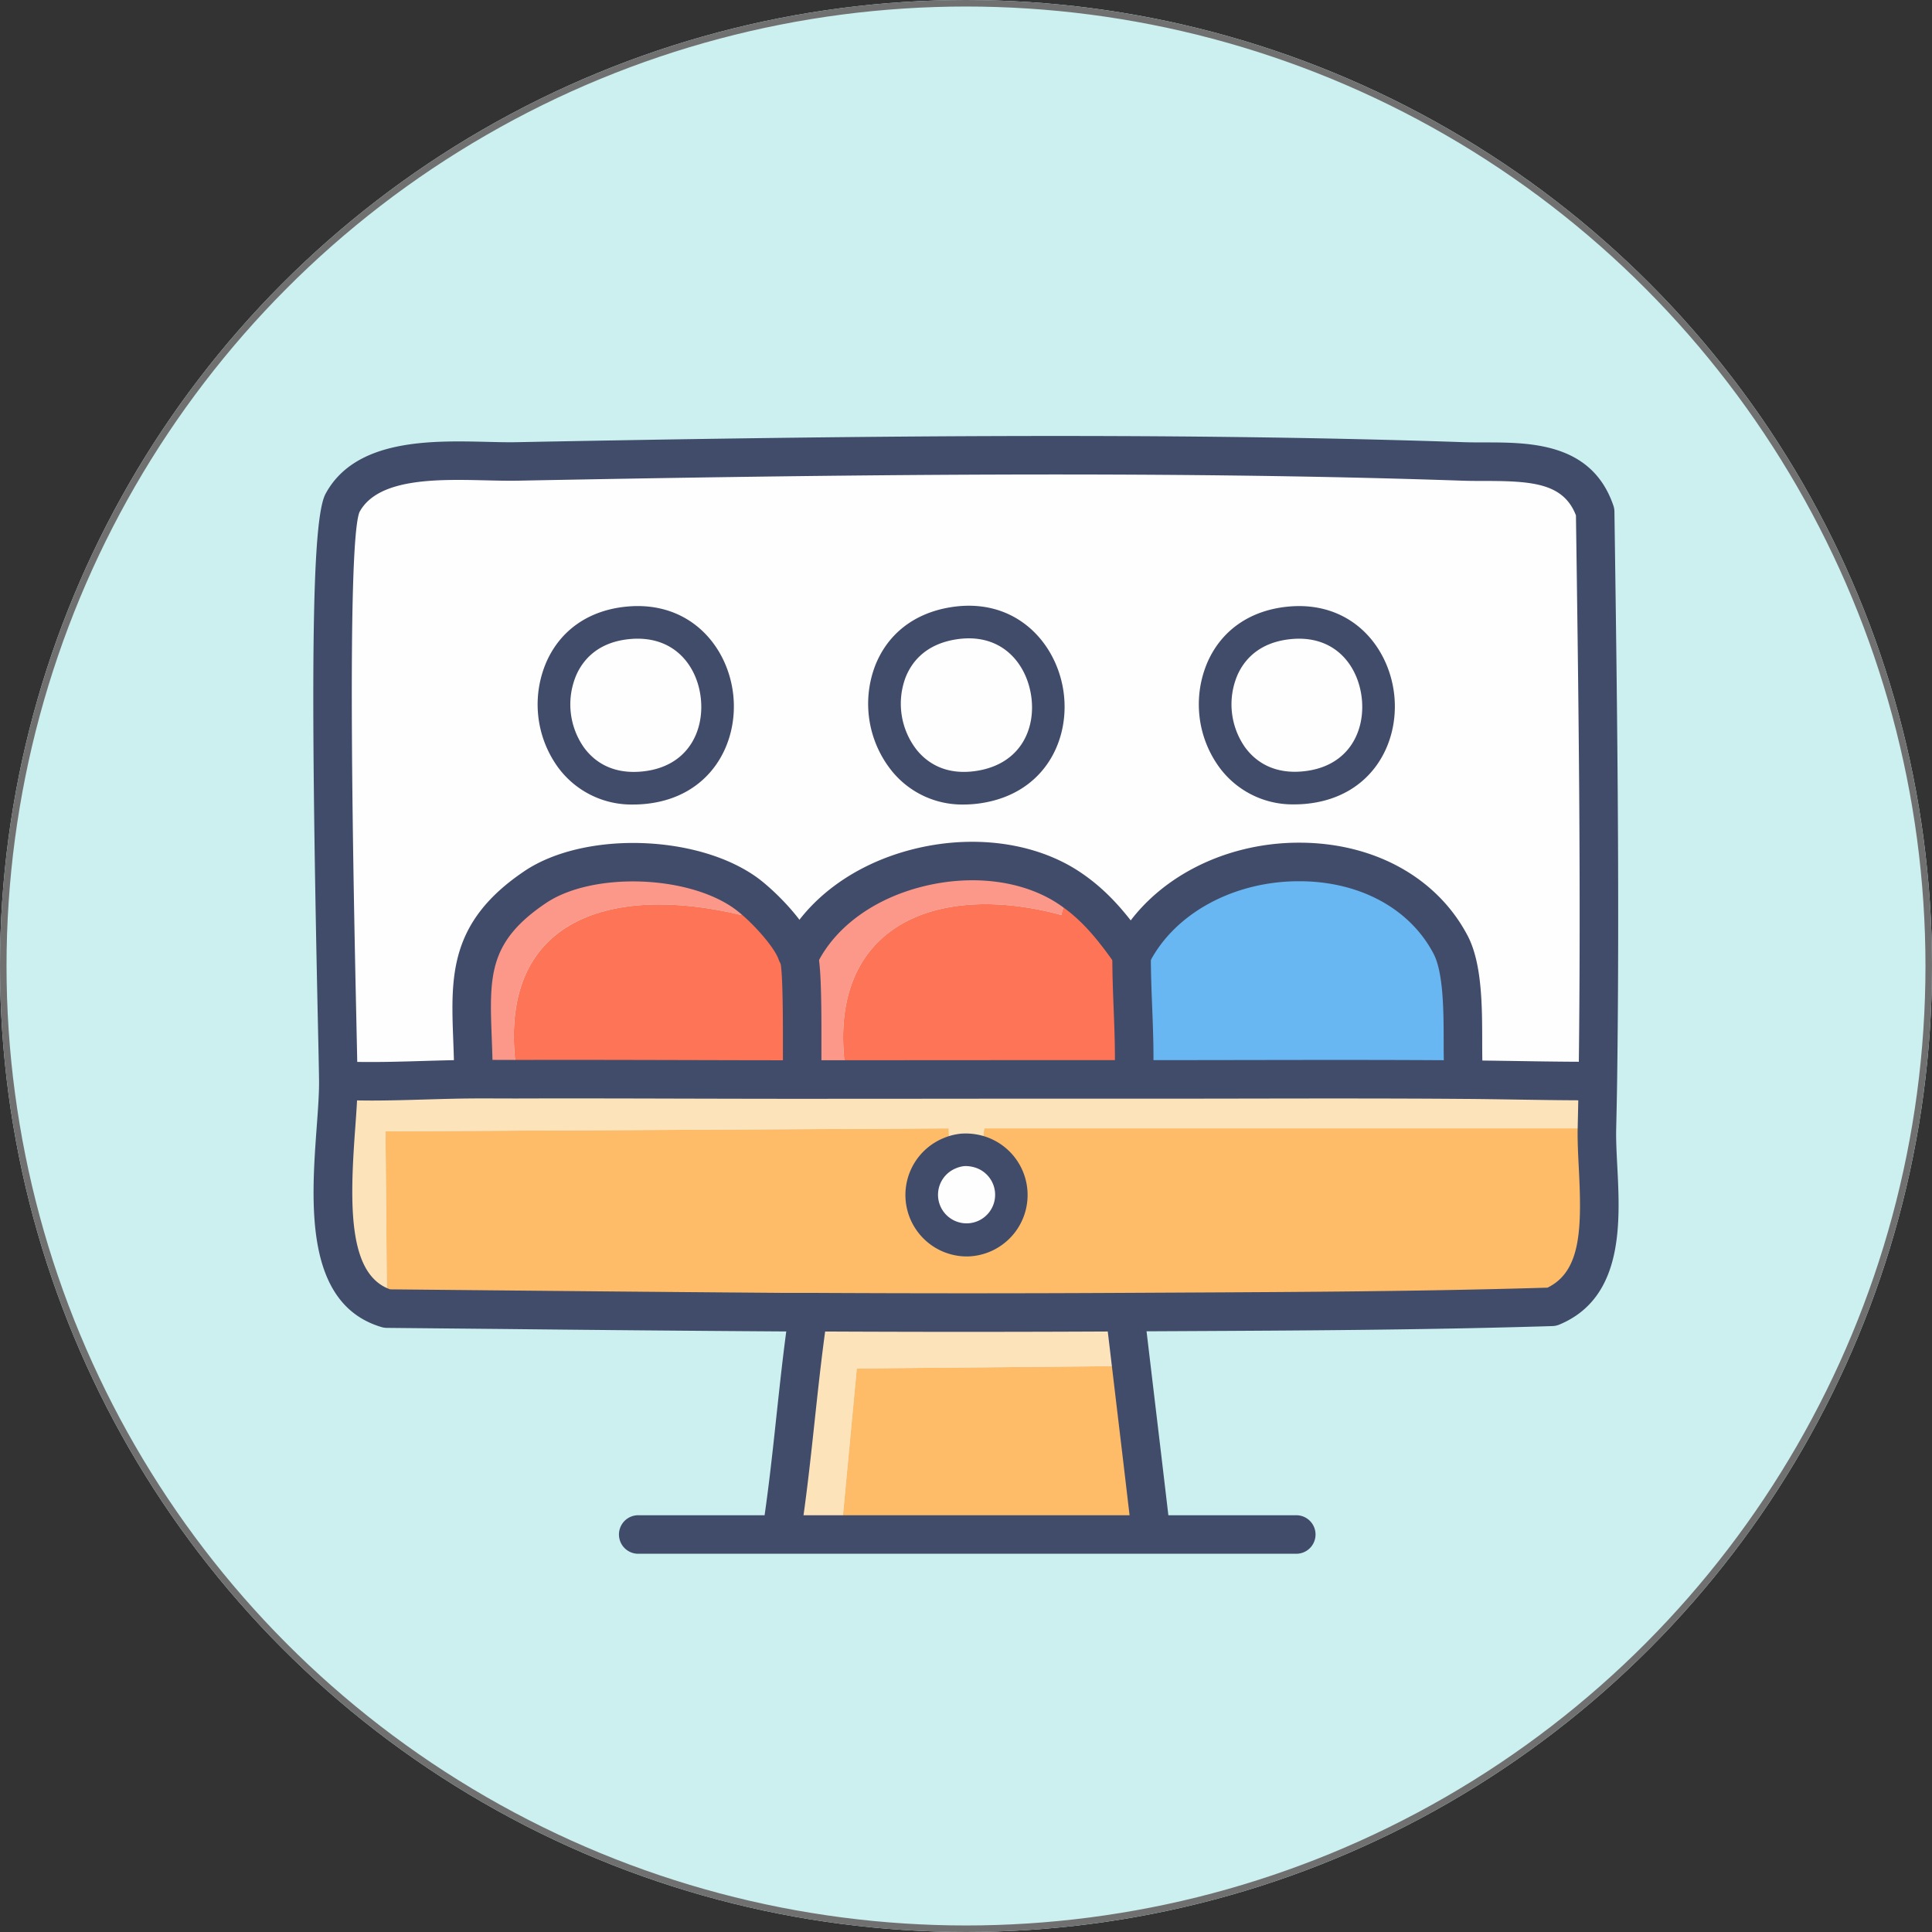
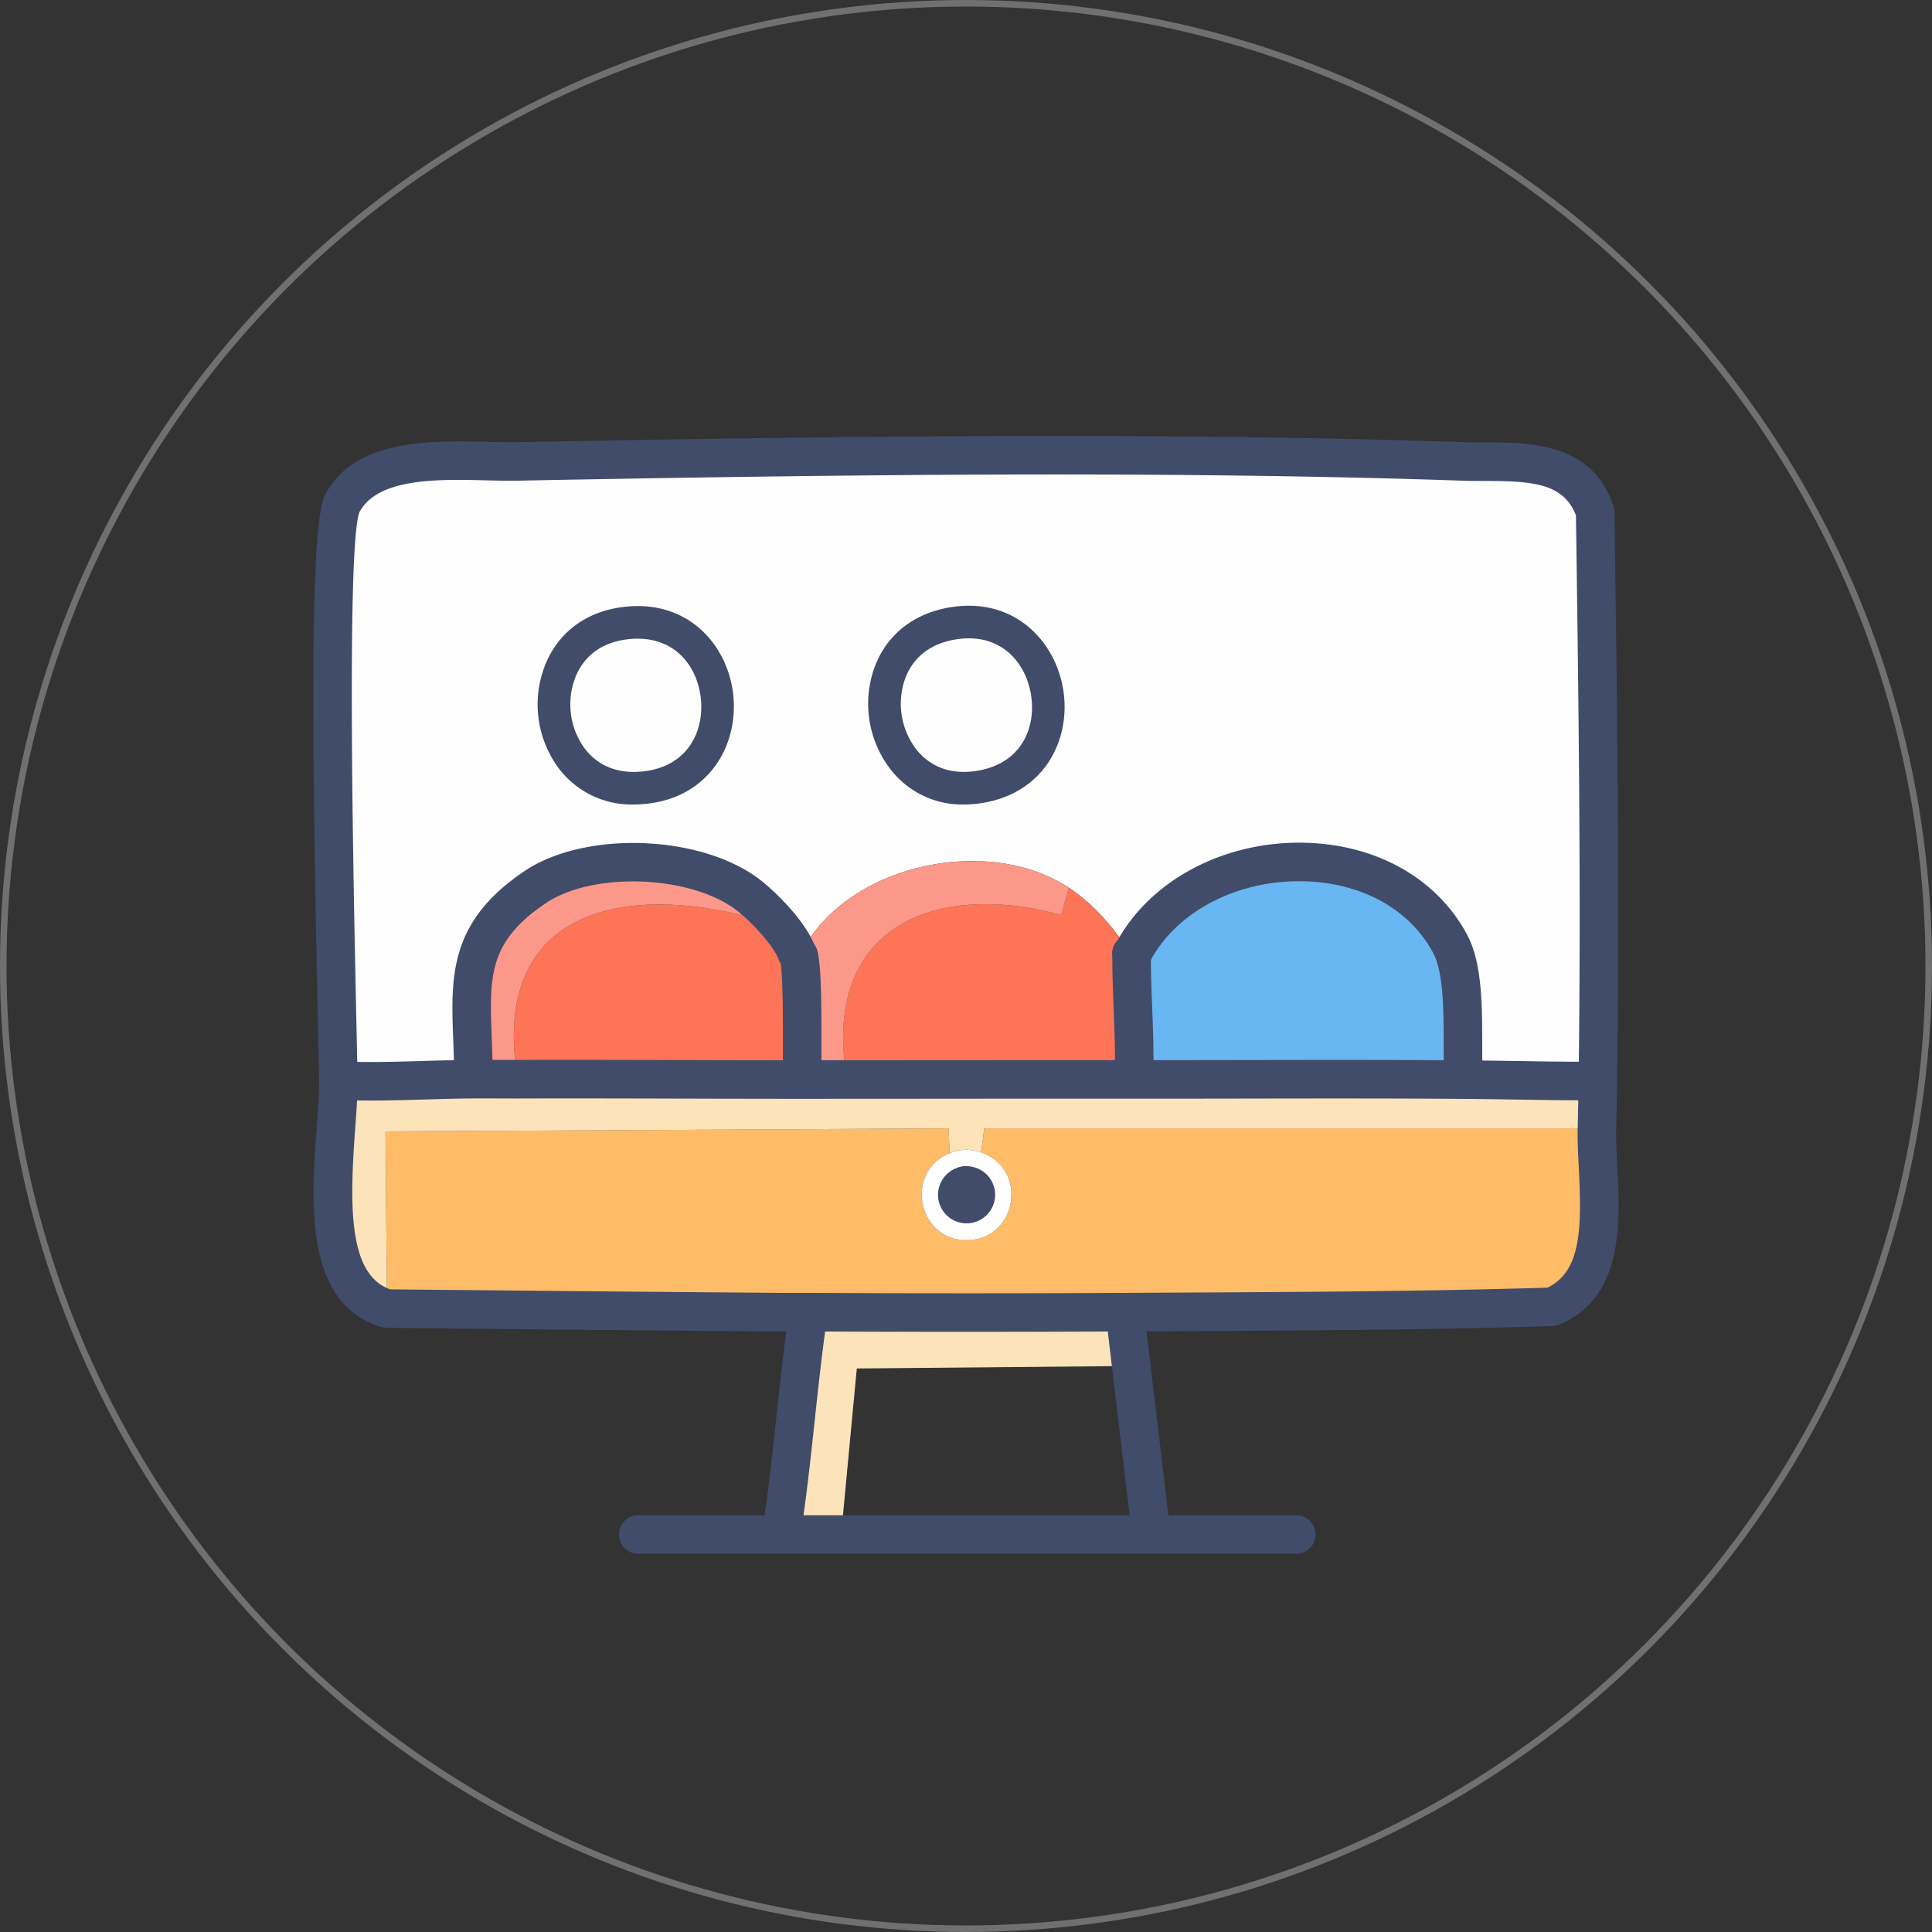
<svg xmlns="http://www.w3.org/2000/svg" width="296" height="296" viewBox="0 0 296 296">
  <rect x="0" y="0" width="296" height="296" fill="#333333" stroke="none" />
  <defs>
    <clipPath id="clip-path">
      <rect id="Rectangle_102" data-name="Rectangle 102" width="199.986" height="171.252" fill="none" />
    </clipPath>
  </defs>
  <g id="Group_286" data-name="Group 286" transform="translate(-837 -1759)">
    <g id="Ellipse_2" data-name="Ellipse 2" transform="translate(837 1759)" fill="#cbf0ef" stroke="#707070" stroke-width="1">
-       <circle cx="148" cy="148" r="148" stroke="none" />
      <circle cx="148" cy="148" r="147.5" fill="none" />
    </g>
    <g id="Group_221" data-name="Group 221" transform="translate(885 1825.796)">
      <g id="Group_155" data-name="Group 155" clip-path="url(#clip-path)">
        <path id="Path_1450" data-name="Path 1450" d="M196.223,98.269c-.834-.071-1.666-.019-2.5-.021-6.026-.019-12.056-.176-18.083-.222a15.873,15.873,0,0,1-.055-2.52c-.152-5.221.412-13.7-1.935-18.166C164.261,59.5,134.4,61.133,125.1,78.348l-.331.4c-2.818-3.963-5.466-7.387-9.616-10.13-12.382-8.187-34.03-3.642-41.058,10.05l-.323.4c-.045-.144-.216-.251-.267-.4-1.022-2.957-5.328-7.419-7.853-9.233-7.976-5.734-24.008-6.45-32.244-.909C21.956,76.238,23.654,83.757,23.922,95.5c.019.809-.114,1.634-.072,2.45-6.024.035-12.135.422-18.142.3a8.7,8.7,0,0,1-2.466-.208c-.159-11.813-2.249-83,.649-88.372,4.462-8.263,18.33-6.195,26.794-6.358,46.744-.9,98.315-1.6,144.87,0,7.51.258,17.193-1.233,20.255,7.721.413,29.055.813,58.188.413,87.233" transform="translate(0.587 0.586)" fill="#fefefe" />
-         <path id="Path_1451" data-name="Path 1451" d="M109.239,114.156c.931,7.846,1.877,15.691,2.792,23.538.1.853.679,1.53-.036,2.278H64.79l2.4-25.433Z" transform="translate(16.078 28.329)" fill="#febc68" />
        <path id="Path_1452" data-name="Path 1452" d="M110.079,107.55l.273,2.283.708,5.962-42.047.383-2.4,25.431H57.452l.328-2.277c1.41-9.791,2.151-19.7,3.5-29.5l.27-2.283q24.255.129,48.53,0" transform="translate(14.257 26.69)" fill="#fde3ba" />
        <path id="Path_1453" data-name="Path 1453" d="M151.3,85.636c-16.82-.131-33.642-.021-50.462-.034a24.652,24.652,0,0,1,0-2.486c.052-5.42-.4-10.864-.4-16.287l-.011-.466.331-.4c9.3-17.216,39.16-18.853,48.546-1.007,2.345,4.46,1.782,12.945,1.935,18.164a15.871,15.871,0,0,0,.055,2.52" transform="translate(24.924 12.976)" fill="#68b6f2" />
        <path id="Path_1454" data-name="Path 1454" d="M109.218,65.578l.011.467c0,5.423.449,10.866.4,16.287a24.29,24.29,0,0,0,0,2.486h-.459Q87.4,84.8,65.63,84.835c-4.037-23.151,13.136-30.56,32.837-25.209L99.6,55.447c4.15,2.745,6.8,6.168,9.616,10.131" transform="translate(16.139 13.76)" fill="#fe7457" />
        <path id="Path_1455" data-name="Path 1455" d="M68.252,65.737c.685,2.232.517,13.258.538,16.433.006.834-.081,1.666,0,2.506-14.526.005-29.052-.092-43.577-.049C21.072,60.19,39.193,54.582,59.451,59.463l.681-3.361c2.524,1.815,6.83,6.277,7.852,9.234.052.15.223.257.267.4" transform="translate(6.109 13.922)" fill="#fe7457" />
        <path id="Path_1456" data-name="Path 1456" d="M100.957,56.257l-1.136,4.178c-19.7-5.35-36.872,2.058-32.837,25.21l-6.874,0c-.079-.839.009-1.671,0-2.506-.022-3.175.146-14.2-.539-16.433l.323-.4c7.03-13.694,28.678-18.237,41.058-10.051" transform="translate(14.784 12.949)" fill="#fc9889" />
        <path id="Path_1457" data-name="Path 1457" d="M61.415,57.037l-.682,3.36c-20.256-4.882-38.378.728-34.241,25.165-2.294.006-4.588-.022-6.881-.01-.041-.815.09-1.64.071-2.449-.267-11.749-1.965-19.268,9.489-26.975,8.235-5.542,24.268-4.825,32.244.909" transform="translate(4.824 12.987)" fill="#fc9889" />
        <path id="Path_1458" data-name="Path 1458" d="M95.281,88.807c-7.063,2.866-4.834,13.523,2.806,13.3s9.263-10.975,2.038-13.443l.474-3.677h93.87c-.2,8.948,3.134,23.182-6.9,27.34-21.8.67-43.627.7-65.43.818q-24.255.133-48.53,0c-1.223-.006-2.451.007-3.663,0-.151,0-.3,0-.453,0-20.132-.134-40.269-.361-60.4-.545L8.863,85.445l86.286-.454Z" transform="translate(2.199 21.091)" fill="#febc68" />
        <path id="Path_1459" data-name="Path 1459" d="M30.724,78.958c14.525-.044,29.052.054,43.577.047l6.874,0q21.769-.008,43.536-.016h.458c16.82.011,33.64-.1,50.462.034,6.027.046,12.056.2,18.083.222.836,0,1.669-.05,2.5.021-.034,2.393-.087,4.833-.141,7.228H102.2l-.474,3.676a7.214,7.214,0,0,0-2.919-.373,6.837,6.837,0,0,0-1.925.512l-.132-3.814-86.285.454L10.7,114.1c-12.17-3.6-7.329-25.192-7.461-35.065a8.607,8.607,0,0,0,2.466.208c6.007.122,12.118-.263,18.142-.3,2.293-.014,4.587.016,6.881.009" transform="translate(0.594 19.591)" fill="#fde3ba" />
        <path id="Path_1460" data-name="Path 1460" d="M83.792,88.017c7.224,2.468,5.592,13.224-2.039,13.443s-9.869-10.437-2.8-13.3a6.837,6.837,0,0,1,1.925-.512,7.214,7.214,0,0,1,2.919.373" transform="translate(18.532 21.743)" fill="#fefefe" />
-         <path id="Path_1461" data-name="Path 1461" d="M82,104.457a9.418,9.418,0,0,1-3.5-18.12,9.325,9.325,0,0,1,2.61-.683,9.677,9.677,0,0,1,3.979.5,9.416,9.416,0,0,1-2.775,18.3c-.106,0-.212,0-.316,0M81.928,90.61a2.714,2.714,0,0,0-.308.015,4.421,4.421,0,0,0-1.237.342,4.375,4.375,0,1,0,3.1-.09,5.032,5.032,0,0,0-1.553-.267" transform="translate(18.036 21.246)" fill="#414c6b" />
-         <path id="Path_1462" data-name="Path 1462" d="M123.4,51.259a13.936,13.936,0,0,1-11.627-5.765,16.374,16.374,0,0,1-1.746-16.023c2.137-4.853,6.432-7.866,12.092-8.484,9.778-1.066,15.692,5.972,16.513,13.476.818,7.483-3.476,15.617-13.265,16.687a18.273,18.273,0,0,1-1.967.109m-.738-25.306c-4.887.534-7.082,3.3-8.064,5.532a11.457,11.457,0,0,0,1.2,11.056c1.434,1.956,4.179,4.176,9.02,3.643,6.871-.75,9.392-6.155,8.843-11.177-.552-5.045-4.163-9.8-11-9.054ZM122.4,23.47h0Z" transform="translate(26.975 5.182)" fill="#404c6a" />
+         <path id="Path_1461" data-name="Path 1461" d="M82,104.457c-.106,0-.212,0-.316,0M81.928,90.61a2.714,2.714,0,0,0-.308.015,4.421,4.421,0,0,0-1.237.342,4.375,4.375,0,1,0,3.1-.09,5.032,5.032,0,0,0-1.553-.267" transform="translate(18.036 21.246)" fill="#414c6b" />
        <path id="Path_1463" data-name="Path 1463" d="M20.269,86.645a2.952,2.952,0,0,1-2.949-2.884c-.03-1.251-.074-2.453-.117-3.611-.363-9.7-.677-18.086,10.908-25.881,9.1-6.123,26.407-5.657,35.615.961,2.349,1.689,7.209,6.349,8.773,10.275l.077.116A2.952,2.952,0,1,1,67.667,68.9l-.267-.4a2.966,2.966,0,0,1-.336-.675c-.71-2.058-4.386-6.076-6.784-7.8-7.221-5.19-21.793-5.622-28.874-.856-8.858,5.961-8.662,11.218-8.3,20.762.045,1.187.09,2.416.119,3.7a2.951,2.951,0,0,1-2.883,3.018h-.069" transform="translate(4.238 12.397)" fill="#404c6a" />
        <path id="Path_1464" data-name="Path 1464" d="M82.758,51.292A13.857,13.857,0,0,1,71.677,46.08a16.417,16.417,0,0,1-2.535-15.955c1.9-4.951,6.029-8.17,11.639-9.063,9.736-1.555,16.028,5.2,17.217,12.659,1.186,7.445-2.71,15.793-12.449,17.344a17.656,17.656,0,0,1-2.791.227m.781-25.459a12.68,12.68,0,0,0-1.975.161c-4.834.77-6.886,3.642-7.756,5.916a11.493,11.493,0,0,0,1.747,11.022c1.529,1.885,4.367,3.967,9.208,3.2,6.839-1.09,9.1-6.624,8.3-11.627-.719-4.515-3.917-8.672-9.525-8.672m-2.367-2.305h0Z" transform="translate(16.901 5.171)" fill="#404c6a" />
        <path id="Path_1465" data-name="Path 1465" d="M42.26,51.281a13.956,13.956,0,0,1-11.692-5.826,16.414,16.414,0,0,1-1.661-16.069c2.161-4.837,6.458-7.823,12.1-8.409,9.8-1.025,15.726,6.055,16.507,13.569.779,7.5-3.562,15.616-13.369,16.635a18.284,18.284,0,0,1-1.882.1m-.738-25.336c-4.862.506-7.063,3.258-8.053,5.478a11.481,11.481,0,0,0,1.146,11.1c1.422,1.963,4.144,4.2,9.012,3.691,6.885-.716,9.44-6.117,8.914-11.152-.523-5.051-4.143-9.827-11.019-9.117m-.258-2.484h0Z" transform="translate(6.833 5.181)" fill="#404c6a" />
        <path id="Path_1466" data-name="Path 1466" d="M141.377,138.378H40.559a2.952,2.952,0,1,1,0-5.9H141.377a2.952,2.952,0,0,1,0,5.9" transform="translate(9.332 32.875)" fill="#404c6a" />
        <path id="Path_1467" data-name="Path 1467" d="M103.918,142.419a2.952,2.952,0,0,1-2.928-2.611q-.929-7.957-1.883-15.914l-1.615-13.58a2.952,2.952,0,1,1,5.863-.694l1.614,13.574q.951,7.966,1.886,15.932a2.952,2.952,0,0,1-2.591,3.274,2.913,2.913,0,0,1-.344.02" transform="translate(24.188 26.557)" fill="#404c6a" />
        <path id="Path_1468" data-name="Path 1468" d="M58.3,142.419a3.092,3.092,0,0,1-.426-.03,2.954,2.954,0,0,1-2.5-3.344c.733-5.085,1.3-10.315,1.84-15.372.5-4.624,1.011-9.407,1.659-14.108a2.952,2.952,0,0,1,5.849.8c-.635,4.616-1.145,9.354-1.638,13.936-.549,5.11-1.117,10.392-1.866,15.583a2.954,2.954,0,0,1-2.918,2.531" transform="translate(13.735 26.557)" fill="#404c6a" />
        <path id="Path_1469" data-name="Path 1469" d="M100.281,137.256c-8.112,0-16.293-.021-24.49-.066-.584,0-1.173,0-1.761,0-.637,0-1.273,0-1.9,0h-.458q-20.977-.139-41.967-.367l-18.437-.177a2.969,2.969,0,0,1-.811-.121c-11.92-3.531-10.77-19.237-9.932-30.7.2-2.687.382-5.226.356-7.149-.024-1.8-.092-4.985-.183-9.105C-.5,34.547-.18,12.673,1.881,8.857,6.434.426,18.065.7,26.563.9c1.676.04,3.264.08,4.652.05,48.258-.927,99.226-1.568,145.029,0,1.045.036,2.134.036,3.241.037,6.92.007,16.4.014,19.7,9.678a2.961,2.961,0,0,1,.16.914c.383,27.05.82,57.711.413,87.315-.035,2.4-.089,4.852-.144,7.254-.039,1.7.062,3.668.17,5.748.437,8.5,1.033,20.139-8.893,24.252a2.979,2.979,0,0,1-1.04.223c-19.1.587-38.522.684-57.3.776l-8.2.041c-7.915.045-15.959.066-24.072.066m-25.2-5.971c.246,0,.493,0,.739,0,16.372.086,32.688.086,48.5,0l8.2-.042c18.554-.091,37.734-.187,56.572-.756,5.186-2.513,5.265-9.194,4.8-18.289-.112-2.191-.218-4.261-.175-6.185.055-2.385.109-4.815.14-7.2.4-29.339-.022-59.762-.406-86.651-1.913-4.9-6.594-5.265-13.972-5.271-1.176,0-2.33,0-3.439-.04-45.663-1.568-96.536-.926-144.713,0-1.518.025-3.163-.01-4.9-.052-7.359-.173-16.516-.388-19.349,4.859-2.057,5.16-.87,59.816-.479,77.775.09,4.144.16,7.344.183,9.154.03,2.179-.165,4.842-.371,7.66-.85,11.609-1.071,22.211,5.36,24.5l17.988.172q20.977.206,41.953.368h.453c.612,0,1.228,0,1.85,0l1.071,0" transform="translate(0 0)" fill="#404c6a" />
        <path id="Path_1470" data-name="Path 1470" d="M8.075,82.811q-1.254,0-2.505-.025a2.951,2.951,0,0,1,.12-5.9c3.482.072,7.1-.035,10.593-.139,2.448-.072,4.979-.147,7.471-.161,1.244-.009,2.489,0,3.731,0,1.055,0,2.112.01,3.158.006,8.441-.025,16.876,0,25.31.019,6.091.015,12.17.039,18.276.029L96.15,76.63q14.244-.011,28.492-.007h.456q8.433,0,16.871-.016c11.016-.017,22.406-.039,33.613.05,2.674.02,5.347.062,8.022.1,3.349.054,6.7.106,10.048.116a2.953,2.953,0,0,1-.009,5.905h-.009c-3.374-.01-6.749-.064-10.123-.117-2.659-.041-5.317-.084-7.976-.1-11.182-.086-22.555-.067-33.557-.049q-8.444.017-16.884.016h-.456q-14.242-.011-28.484.007l-21.924.012c-6.087,0-12.2-.015-18.293-.03-8.425-.022-16.851-.046-25.276-.019-1.062,0-2.133,0-3.2-.006-1.223-.005-2.445-.01-3.671,0-2.423.015-4.918.089-7.33.16-2.75.081-5.572.163-8.383.163" transform="translate(0.665 19.004)" fill="#404c6a" />
        <path id="Path_1471" data-name="Path 1471" d="M151.831,86.655a2.953,2.953,0,0,1-2.949-2.866c-.031-1.061-.034-2.253-.036-3.519-.006-4.4-.017-10.426-1.56-13.358-3.625-6.891-11.258-11.035-20.422-11.085h-.17c-9.845,0-18.761,4.747-22.744,12.122a3.091,3.091,0,0,1-.312.466l-.331.4a2.952,2.952,0,0,1-4.571-3.737l.159-.192c5.064-9.114,15.925-14.965,27.8-14.965h.2c11.384.062,20.959,5.386,25.616,14.239,2.219,4.218,2.23,10.805,2.24,16.1,0,1.207,0,2.344.032,3.356a2.952,2.952,0,0,1-2.865,3.037h-.087" transform="translate(24.337 12.389)" fill="#404c6a" />
        <path id="Path_1472" data-name="Path 1472" d="M101.429,83.857H101.4a2.953,2.953,0,0,1-2.924-2.981c.026-2.775-.086-5.639-.195-8.41-.1-2.565-.2-5.217-.2-7.851l-.009-.394a2.951,2.951,0,1,1,5.9-.139l.011.466c0,2.587.1,5.18.2,7.686.111,2.842.227,5.78.2,8.7a2.952,2.952,0,0,1-2.952,2.923" transform="translate(24.337 15.187)" fill="#404c6a" />
-         <path id="Path_1473" data-name="Path 1473" d="M60.162,70.249a2.953,2.953,0,0,1-2.292-4.812l.137-.17C61.6,58.5,68.625,53.322,77.34,51.039c9.315-2.441,18.973-1.191,25.833,3.345,4.627,3.059,7.558,6.894,10.393,10.883a2.952,2.952,0,0,1-4.812,3.421c-2.6-3.651-5.053-6.877-8.838-9.38-5.481-3.623-13.362-4.579-21.08-2.557-7.212,1.888-12.943,6.079-15.723,11.5a3.066,3.066,0,0,1-.333.51l-.325.4a2.95,2.95,0,0,1-2.294,1.092" transform="translate(14.198 12.362)" fill="#404c6a" />
        <path id="Path_1474" data-name="Path 1474" d="M60.7,83.787a2.953,2.953,0,0,1-2.952-2.932c0-.55,0-1.334,0-2.267.007-2.908.029-11.758-.411-13.327a2.98,2.98,0,0,1,2-3.66,2.921,2.921,0,0,1,3.643,1.932c.589,1.915.689,6.773.669,15.068,0,.91,0,1.675,0,2.213a2.953,2.953,0,0,1-2.931,2.972H60.7" transform="translate(14.201 15.256)" fill="#404c6a" />
      </g>
    </g>
  </g>
</svg>